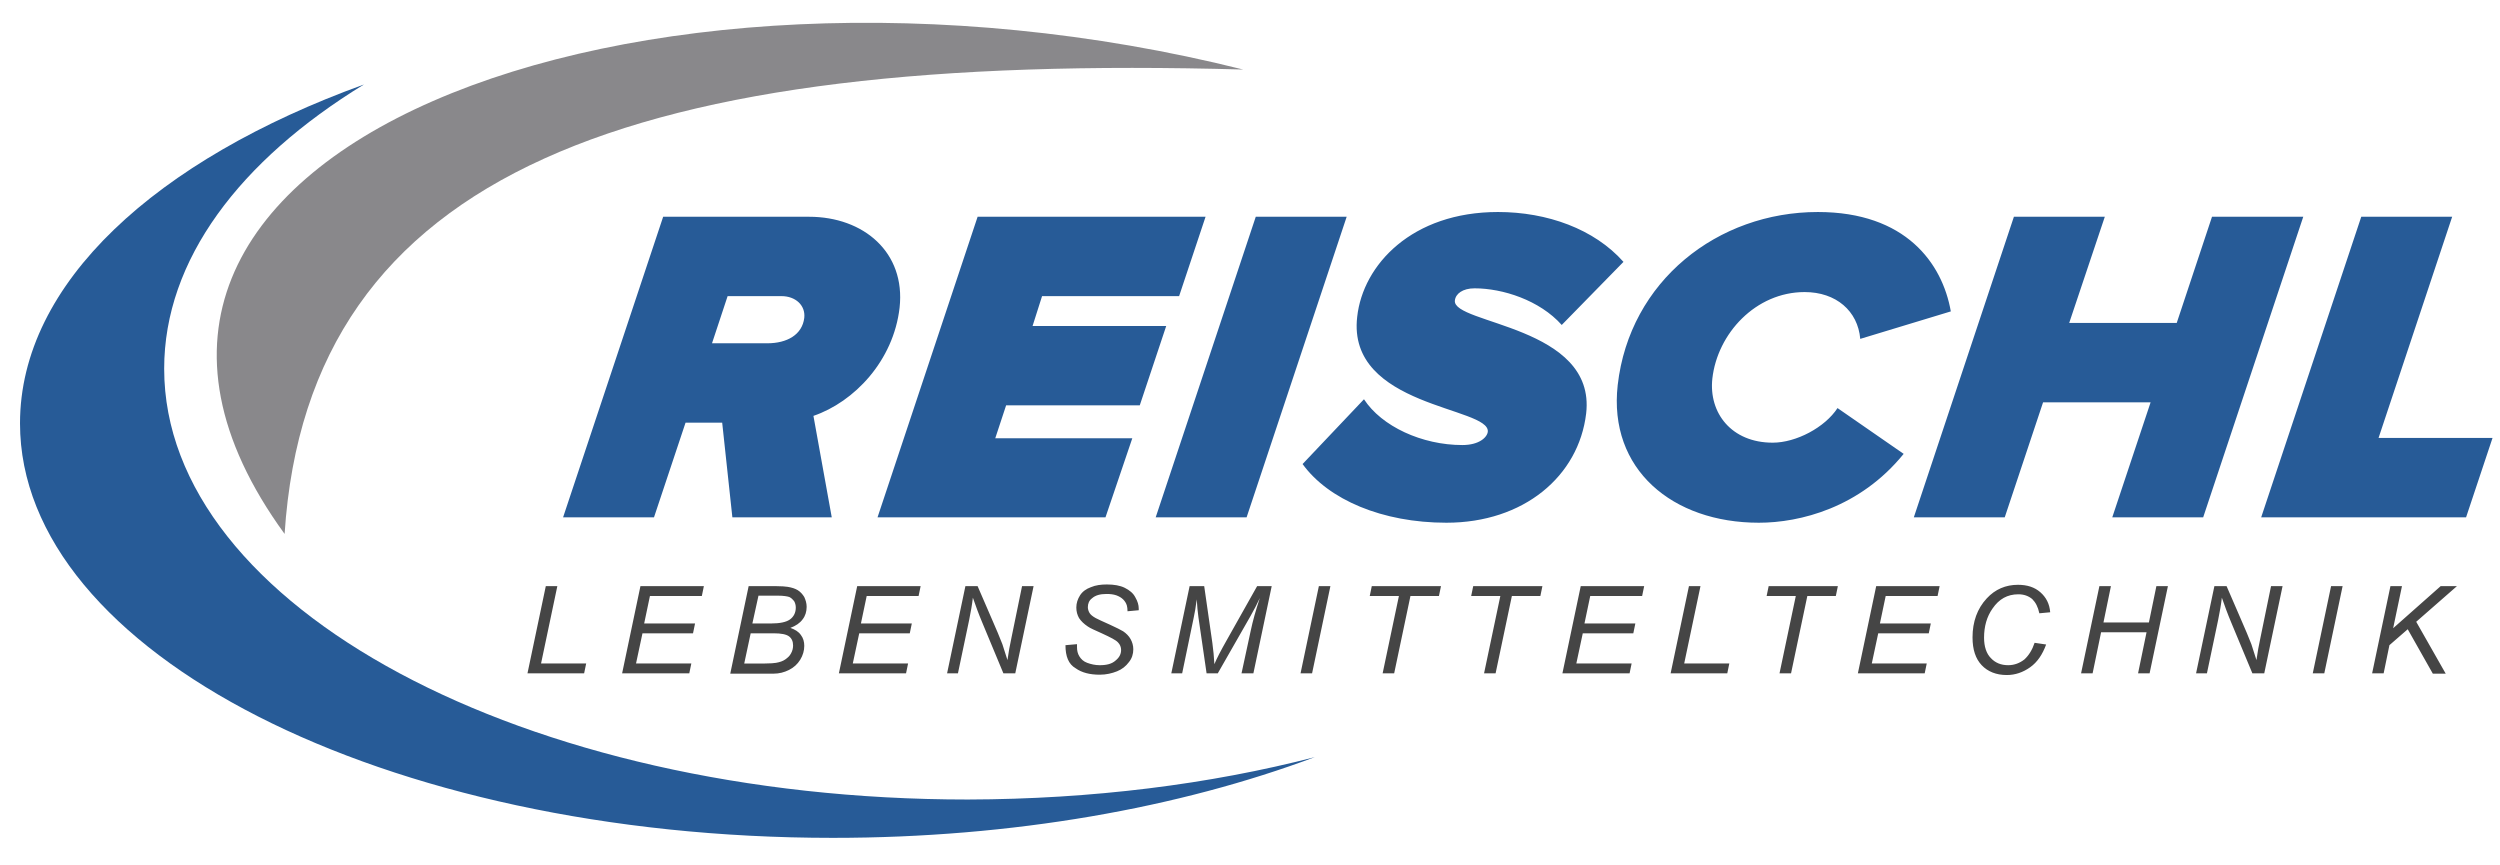
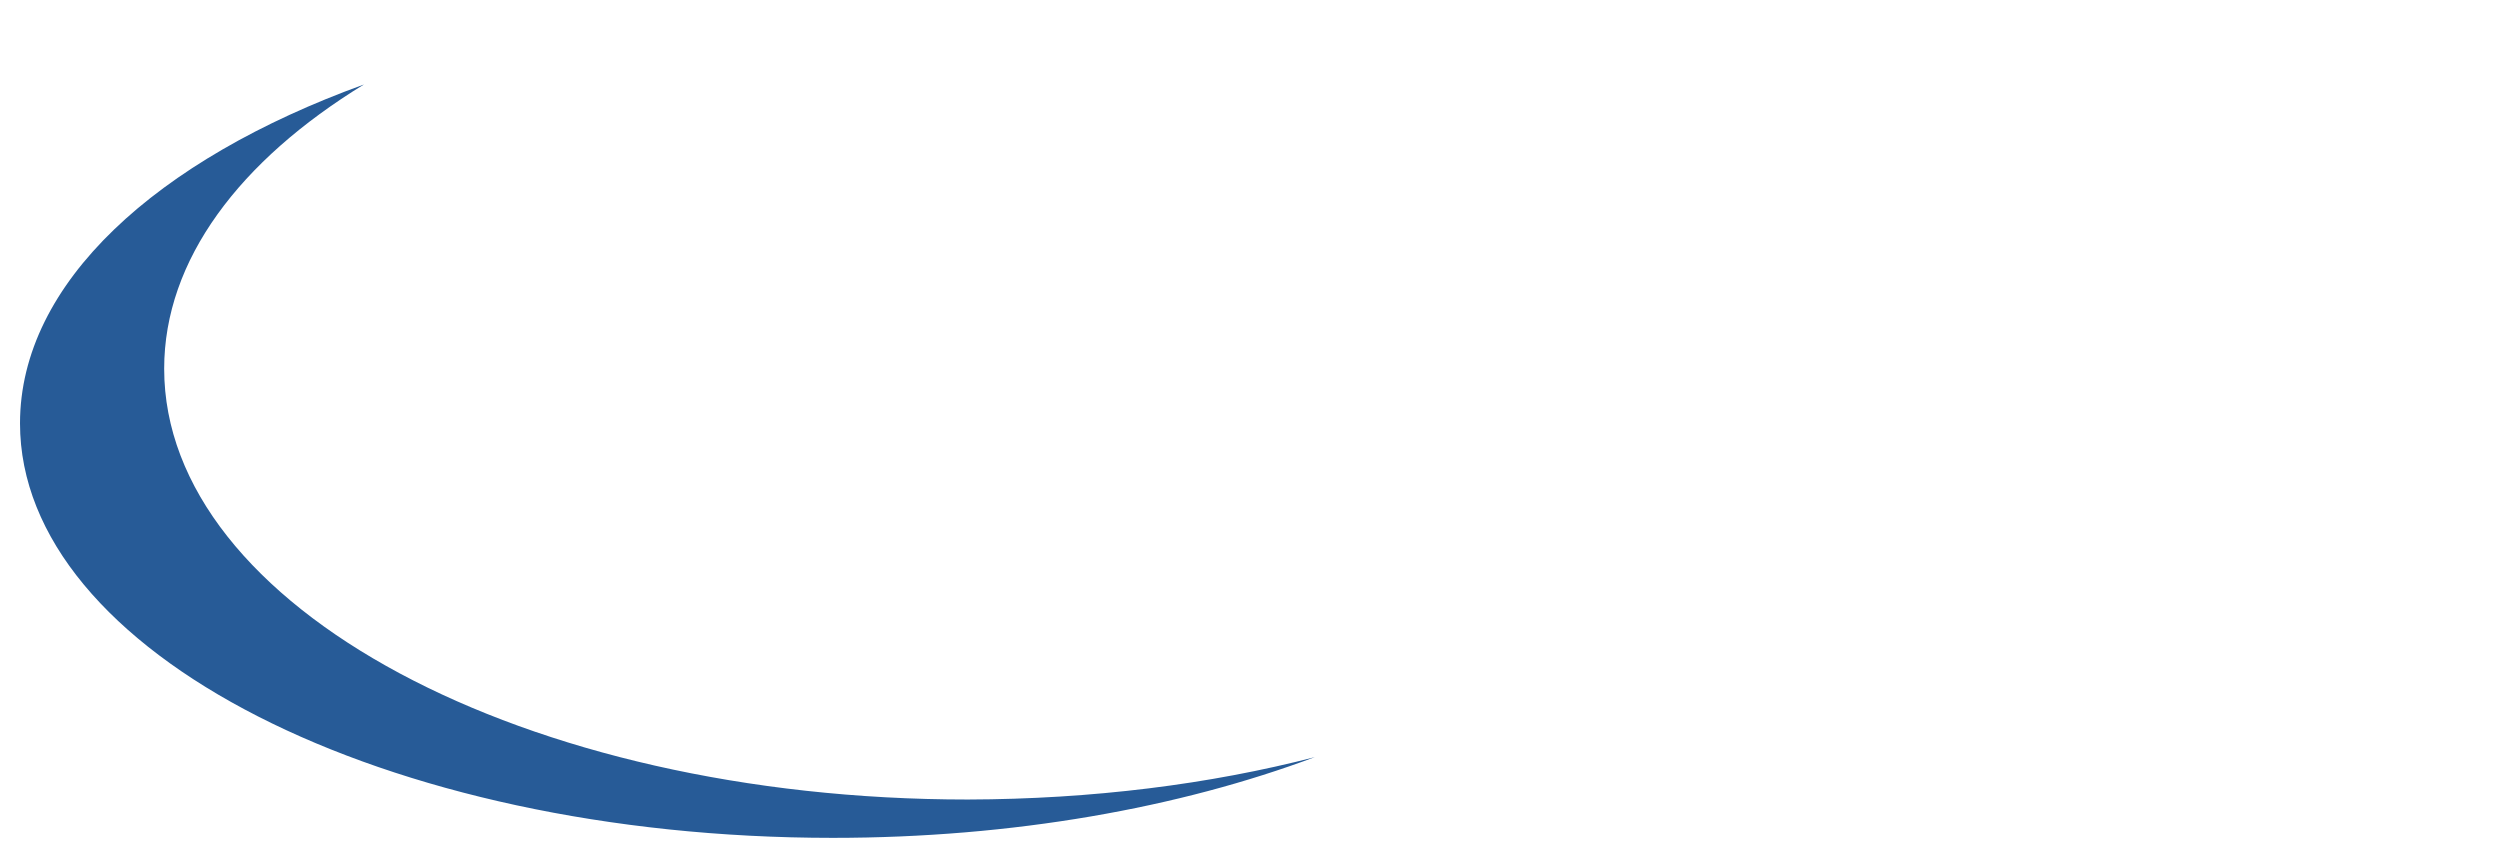
<svg xmlns="http://www.w3.org/2000/svg" version="1.1" id="Ebene_1" x="0px" y="0px" viewBox="0 0 737 255.1" style="enable-background:new 0 0 737 255.1;" xml:space="preserve">
  <style type="text/css">
	.st0{fill-rule:evenodd;clip-rule:evenodd;fill:#275B97;}
	.st1{fill-rule:evenodd;clip-rule:evenodd;fill:#454545;}
	.st2{fill-rule:evenodd;clip-rule:evenodd;fill:#89888B;}
</style>
-   <path class="st0" d="M245.2,152.5l-5.4-29.9c12-4.1,23.6-16.2,25.4-31.9c1.8-16.3-10.6-26.8-26.7-26.8h-43l-29.5,88.6h26.8l9.3-27.9  h10.8l3,27.9H245.2L245.2,152.5z M226.2,101.2h-16.3l4.6-13.9h15.9c4.1,0,7.1,2.7,6.7,6.4C236.5,98.7,232,101.2,226.2,101.2  L226.2,101.2z M325.9,152.5h-67.2l29.5-88.6h67.2l-7.8,23.4h-40.4l-2.8,8.8h39.4l-7.8,23.4h-39.4l-3.2,9.7h40.4L325.9,152.5  L325.9,152.5z M367.5,152.5L397,63.9h-26.8l-29.5,88.6H367.5L367.5,152.5z M426.4,154.1c-18.9,0-34.8-6.8-42.4-17.3l18.1-19.1  c5.2,8,17.1,13.5,29,13.5c5,0,7.3-2.3,7.5-3.9c0.8-7.4-41.6-7.2-38.5-33.9c1.7-15.4,16.2-30.9,41.5-30.9c14.5,0,28.4,5,37,14.7  l-18.2,18.6c-6.5-7.3-17.4-10.8-25.7-10.8c-3.5,0-5.6,1.6-5.8,3.6c-0.8,7,41.7,7.4,38.7,33.3C465.4,140.4,449.2,154.1,426.4,154.1  L426.4,154.1z M518.5,154.1c12.1,0,29.8-4.4,42.7-20.3l-19.5-13.5c-3.7,5.7-12.2,10.2-19.1,10.2c-12.2,0-18.9-8.8-17.8-18.9  c1.5-13.3,12.8-25.5,27.2-25.5c9.3,0,15.7,5.6,16.4,13.8l26.7-8.1c-2.5-14.2-13.3-29.3-39.2-29.3c-29.5,0-55.5,20.3-59,51  C474.1,138.4,493.1,154.1,518.5,154.1L518.5,154.1z M649.5,152.5h-26.8l11.3-33.9h-31.7l-11.3,33.9h-26.8l29.5-88.6h26.8L610,95.2  h31.7l10.4-31.3H679L649.5,152.5L649.5,152.5z M727,152.5l7.8-23.4h-33.6l21.7-65.2h-26.8l-29.5,88.6H727z" />
-   <path class="st1" d="M155.5,198.5l5.4-25.7h3.4l-4.8,22.8h13.3l-0.6,2.9H155.5L155.5,198.5z M183.4,198.5l5.4-25.7h18.7l-0.6,2.9  h-15.3l-1.7,8.1h15l-0.6,2.9h-14.9l-1.9,8.9h16.3l-0.6,2.9H183.4L183.4,198.5z M215.3,198.5l5.4-25.7h8.2c1.5,0,2.6,0.1,3.3,0.2  c1.2,0.2,2.2,0.5,3,1c0.8,0.5,1.4,1.2,1.9,2c0.4,0.9,0.7,1.8,0.7,2.9c0,1.4-0.4,2.7-1.2,3.7c-0.8,1.1-2,1.9-3.6,2.5  c1.4,0.5,2.4,1.1,3.1,2.1c0.7,0.9,1,2,1,3.2c0,1.4-0.4,2.8-1.2,4.1c-0.8,1.3-1.9,2.3-3.3,3c-1.4,0.7-2.9,1.1-4.6,1.1H215.3  L215.3,198.5z M221.8,183.8h5.5c2.6,0,4.5-0.4,5.6-1.2c1.1-0.8,1.7-2,1.7-3.5c0-0.7-0.2-1.4-0.5-1.9c-0.4-0.5-0.8-0.9-1.4-1.2  c-0.6-0.2-1.7-0.4-3.4-0.4h-5.7L221.8,183.8L221.8,183.8z M219.4,195.6h6.1c1.6,0,2.7-0.1,3.3-0.2c1.1-0.2,2-0.5,2.7-1  c0.7-0.5,1.3-1,1.7-1.8c0.4-0.7,0.6-1.5,0.6-2.3c0-1.2-0.4-2.1-1.2-2.7c-0.8-0.6-2.3-0.9-4.5-0.9h-6.8L219.4,195.6L219.4,195.6z   M247.3,198.5l5.4-25.7h18.7l-0.6,2.9h-15.3l-1.7,8.1h15l-0.6,2.9h-14.9l-1.9,8.9h16.3l-0.6,2.9H247.3L247.3,198.5z M279.2,198.5  l5.4-25.7h3.6l4.2,9.7c1.3,2.9,2.3,5.4,3.1,7.4c0.4,1.2,0.9,2.8,1.5,4.7c0.3-2.2,0.7-4.4,1.2-6.7l3.1-15.1h3.4l-5.4,25.7h-3.5  l-6.2-14.9c-1.1-2.6-2-5.1-2.8-7.4c-0.2,1.9-0.6,4.1-1.1,6.6l-3.3,15.7H279.2L279.2,198.5z M314.1,190.2l3.4-0.3l0,0.9  c0,1,0.2,1.9,0.7,2.7c0.5,0.8,1.2,1.5,2.3,1.9c1.1,0.4,2.3,0.7,3.7,0.7c2.1,0,3.6-0.4,4.7-1.4c1.1-0.9,1.6-1.9,1.6-3.1  c0-0.8-0.3-1.6-0.9-2.2c-0.6-0.7-2.2-1.5-4.8-2.7c-2-0.9-3.4-1.5-4.1-2c-1.2-0.8-2-1.6-2.6-2.5c-0.5-0.9-0.8-1.9-0.8-3.1  c0-1.3,0.4-2.5,1.1-3.6c0.7-1.1,1.8-1.9,3.2-2.4c1.4-0.6,3-0.8,4.7-0.8c2.1,0,3.9,0.3,5.3,1c1.4,0.7,2.5,1.6,3.1,2.8  c0.7,1.2,1,2.3,1,3.3c0,0.1,0,0.3,0,0.5l-3.3,0.3c0-0.7-0.1-1.3-0.2-1.7c-0.2-0.7-0.6-1.3-1.1-1.8c-0.5-0.5-1.2-0.9-2-1.2  c-0.9-0.3-1.8-0.4-2.9-0.4c-1.9,0-3.3,0.4-4.3,1.3c-0.8,0.6-1.2,1.5-1.2,2.6c0,0.6,0.2,1.2,0.5,1.7c0.3,0.5,0.9,1,1.8,1.5  c0.6,0.3,2,1,4.3,2c1.8,0.8,3.1,1.5,3.8,1.9c0.9,0.6,1.7,1.4,2.2,2.3c0.5,0.9,0.8,1.9,0.8,3c0,1.4-0.4,2.7-1.3,3.8  c-0.9,1.2-2,2.1-3.5,2.7c-1.5,0.6-3.2,1-5.1,1c-2.9,0-5.3-0.6-7.1-1.9C315,195.8,314.1,193.5,314.1,190.2L314.1,190.2z M345.3,198.5  l5.4-25.7h4.3l2.4,16.7c0.3,2.2,0.5,4.3,0.6,6.3c0.7-1.7,1.9-4,3.6-7l9-16h4.3l-5.4,25.7H366l2.7-12.5c0.6-2.9,1.5-6.1,2.7-9.7  c-0.8,1.7-1.7,3.5-2.8,5.4l-9.6,16.8h-3.3l-2.4-16.5c-0.2-1.5-0.4-3.3-0.5-5.3c-0.3,2.3-0.6,4.1-0.9,5.4l-3.4,16.4H345.3  L345.3,198.5z M383.4,198.5l5.4-25.7h3.4l-5.4,25.7H383.4L383.4,198.5z M407.6,198.5l4.8-22.8h-8.6l0.6-2.9h20.4l-0.6,2.9h-8.4  l-4.8,22.8H407.6L407.6,198.5z M437.5,198.5l4.8-22.8h-8.6l0.6-2.9h20.4l-0.6,2.9h-8.4l-4.8,22.8H437.5L437.5,198.5z M460.6,198.5  l5.4-25.7h18.7l-0.6,2.9h-15.3l-1.7,8.1h15l-0.6,2.9h-14.9l-1.9,8.9h16.3l-0.6,2.9H460.6L460.6,198.5z M492.5,198.5l5.4-25.7h3.4  l-4.8,22.8h13.3l-0.6,2.9H492.5L492.5,198.5z M524.6,198.5l4.8-22.8h-8.6l0.6-2.9h20.4l-0.6,2.9h-8.4l-4.8,22.8H524.6L524.6,198.5z   M547.7,198.5l5.4-25.7h18.7l-0.6,2.9h-15.3l-1.7,8.1h15l-0.6,2.9h-14.9l-1.9,8.9H568l-0.6,2.9H547.7L547.7,198.5z M599.8,189.5  l3.4,0.5c-1.1,3-2.6,5.2-4.7,6.7c-2.1,1.5-4.4,2.3-6.9,2.3c-3.1,0-5.6-1-7.4-2.9c-1.8-1.9-2.7-4.6-2.7-8.2c0-4.6,1.4-8.5,4.2-11.5  c2.5-2.7,5.6-4,9.2-4c2.7,0,4.9,0.7,6.6,2.2c1.7,1.5,2.7,3.4,2.9,5.9l-3.2,0.3c-0.4-1.9-1.1-3.2-2.1-4.2c-1.1-0.9-2.4-1.4-4.1-1.4  c-3.2,0-5.7,1.4-7.6,4.2c-1.7,2.4-2.5,5.3-2.5,8.6c0,2.6,0.7,4.7,2,6c1.3,1.4,3,2.1,5.1,2.1c1.8,0,3.4-0.6,4.8-1.7  C598.1,193.2,599.1,191.6,599.8,189.5L599.8,189.5z M613.5,198.5l5.4-25.7h3.4l-2.2,10.7h13.4l2.2-10.7h3.4l-5.4,25.7h-3.4l2.5-12.1  h-13.4l-2.5,12.1H613.5L613.5,198.5z M647.4,198.5l5.4-25.7h3.6l4.2,9.7c1.3,2.9,2.3,5.4,3.1,7.4c0.4,1.2,0.9,2.8,1.5,4.7  c0.3-2.2,0.7-4.4,1.2-6.7l3.1-15.1h3.4l-5.4,25.7h-3.5l-6.2-14.9c-1.1-2.6-2-5.1-2.8-7.4c-0.2,1.9-0.6,4.1-1.1,6.6l-3.3,15.7H647.4  L647.4,198.5z M681.8,198.5l5.4-25.7h3.4l-5.4,25.7H681.8L681.8,198.5z M699.3,198.5l5.4-25.7h3.4l-2.6,12.4l14-12.4h4.8l-12,10.5  l8.7,15.3h-3.8l-7.4-13.1l-5.4,4.7l-1.7,8.3H699.3z" />
-   <path class="st2" d="M366.5,20.5C186.7,15.4,90.9,50,83.9,157.4C1.6,44.3,188.5-24.1,366.5,20.5z" />
  <path class="st0" d="M387.6,223.2c-39.8,14.9-88.9,23.8-142.1,23.8C113.2,247,5.9,192.3,5.9,124.8c0-41.3,40.1-77.7,101.4-99.9  c-36.6,22.4-58.9,51.7-58.9,83.8c0,70.1,106.1,127,236.9,127C322,235.6,356.7,231.2,387.6,223.2z" />
</svg>